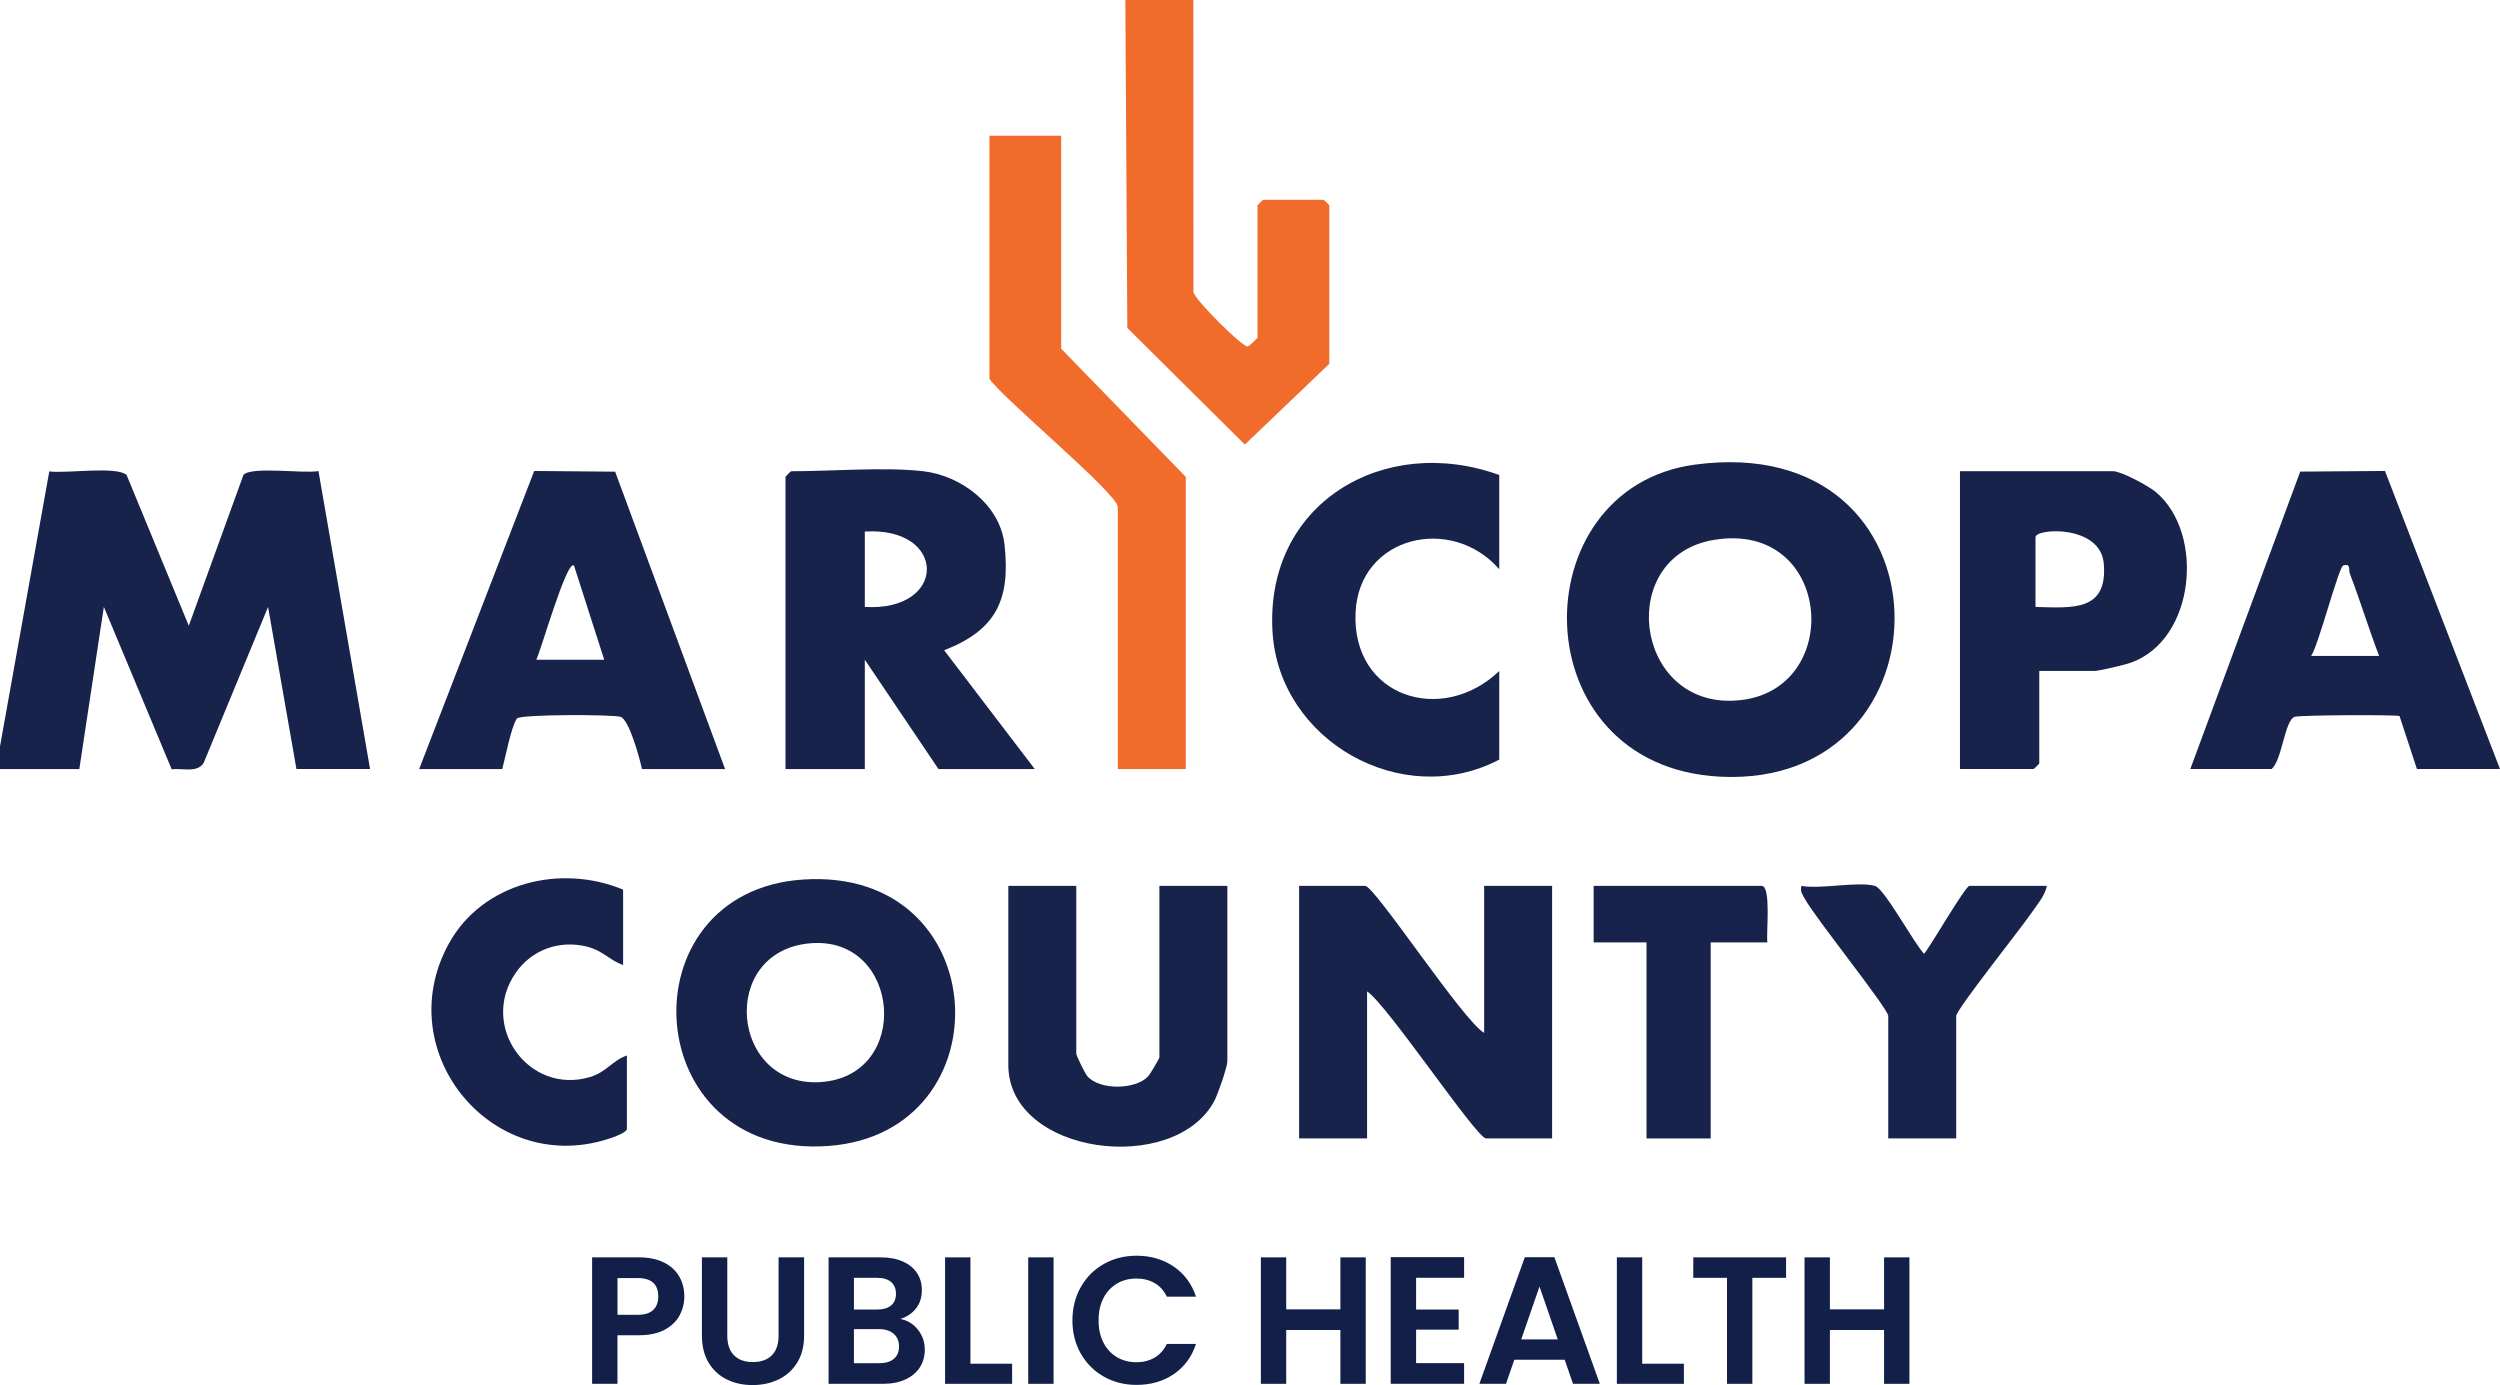
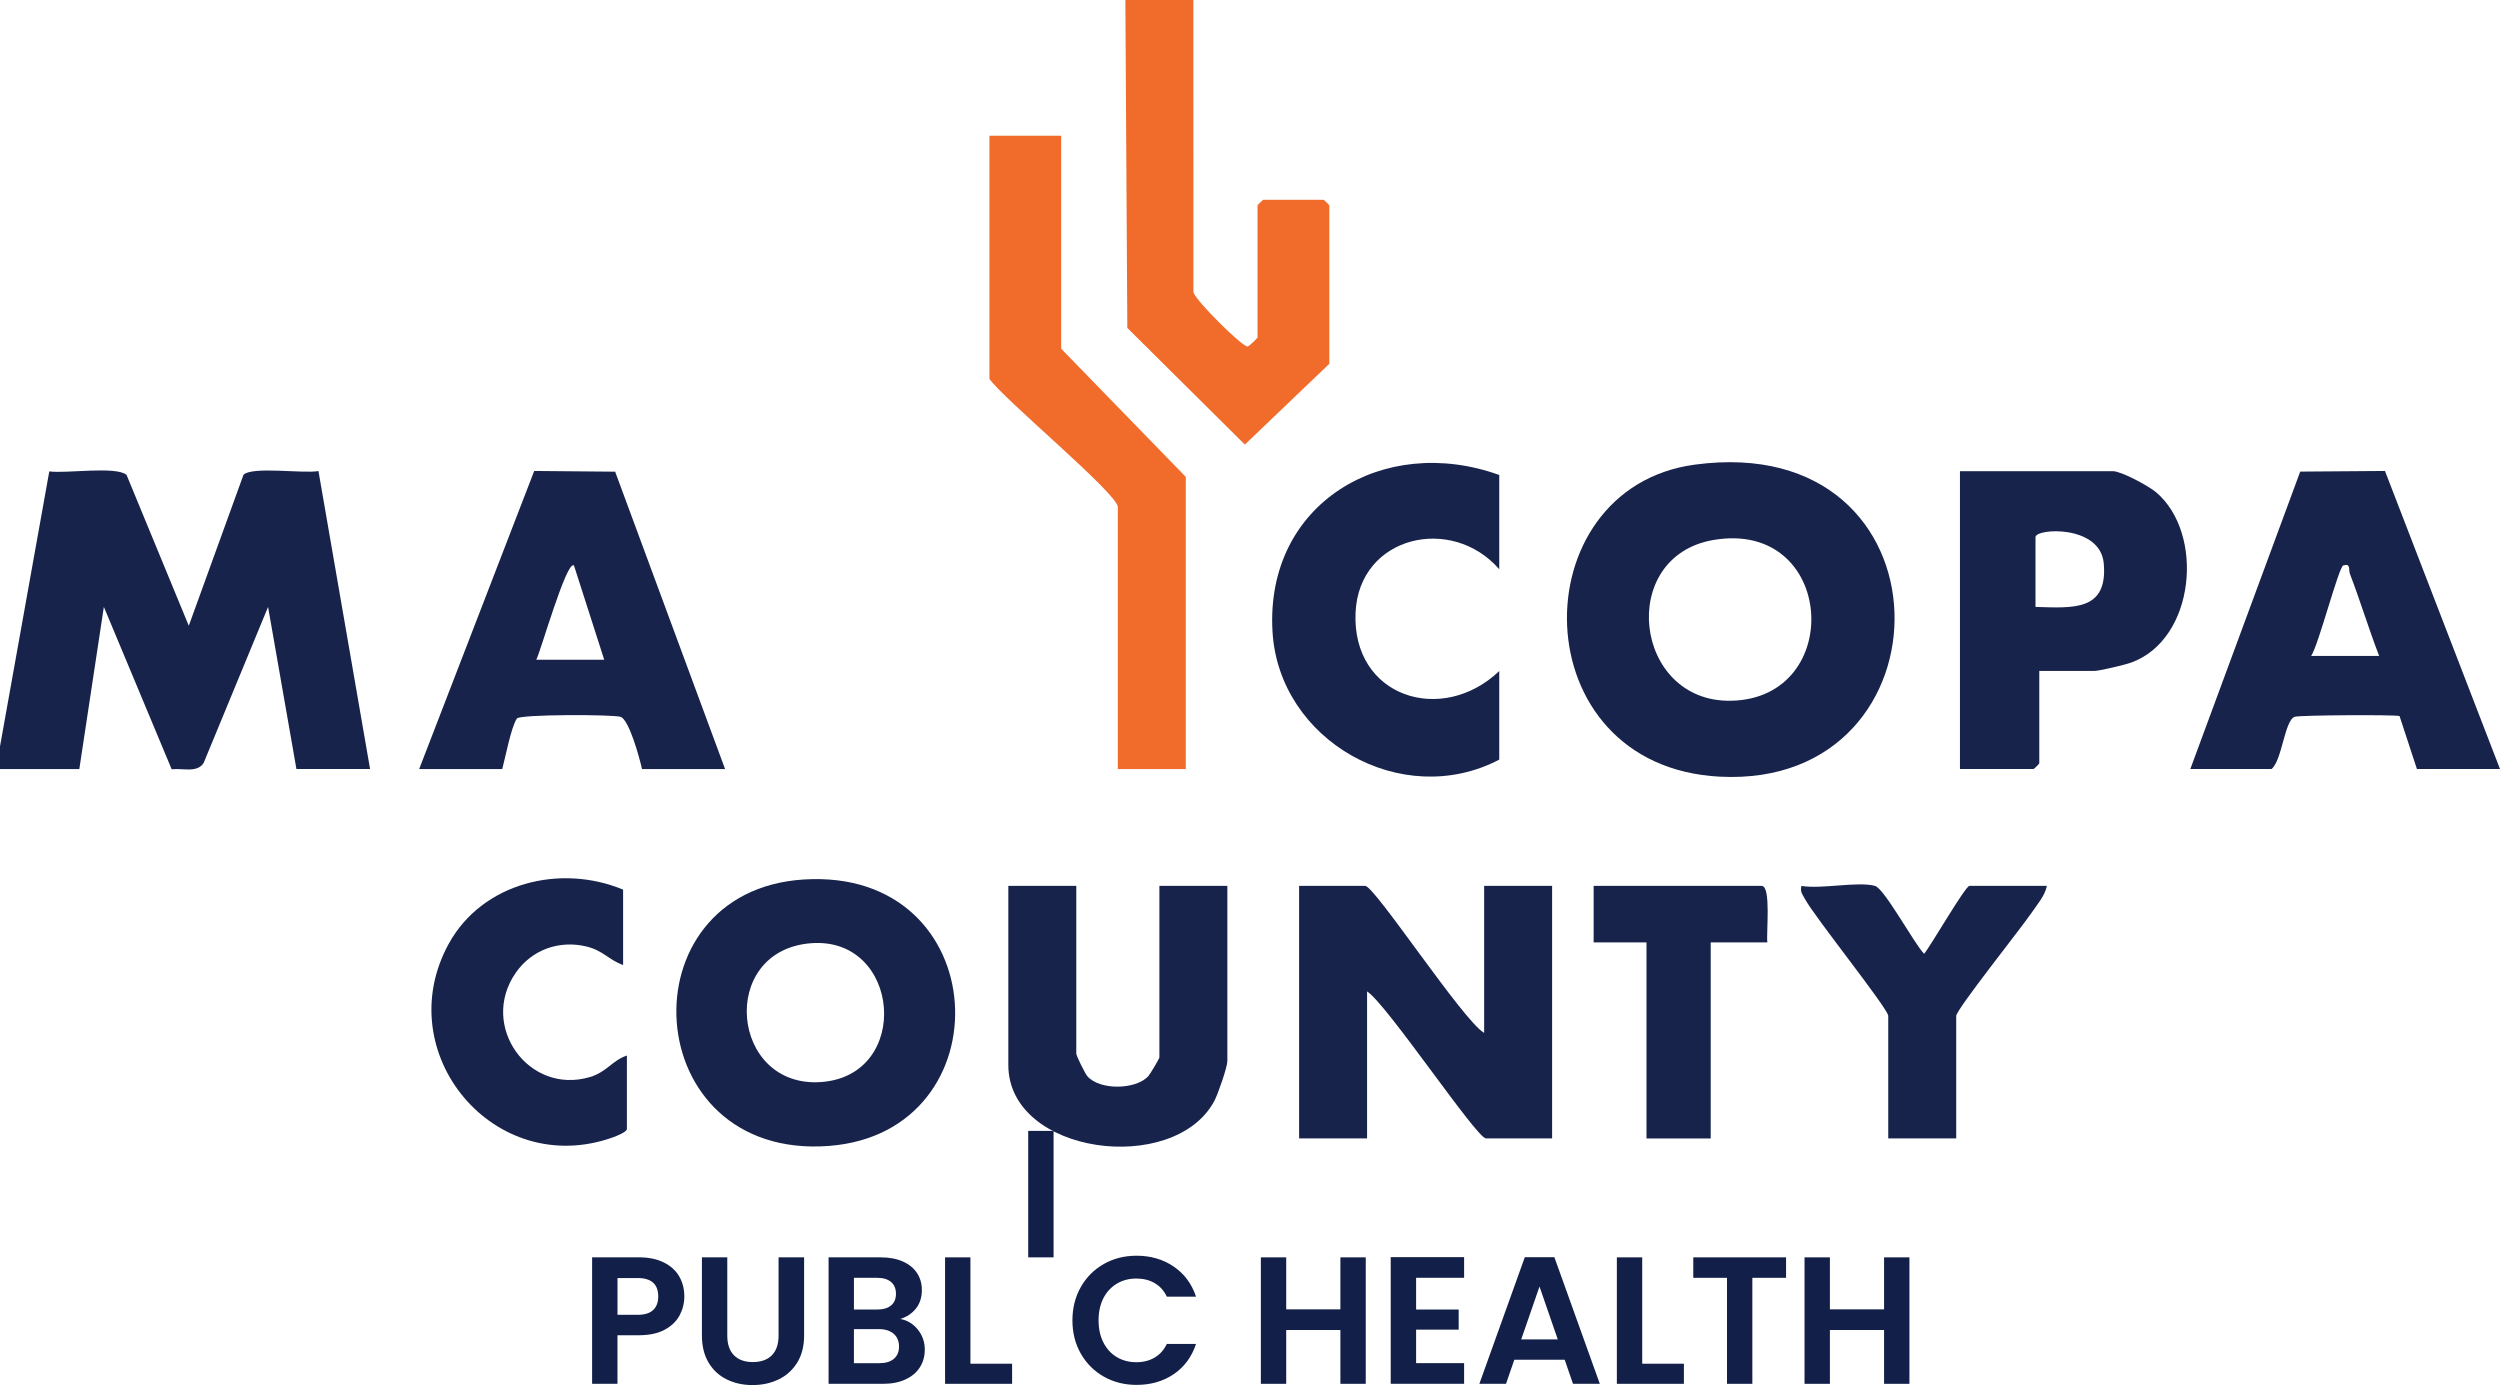
<svg xmlns="http://www.w3.org/2000/svg" id="Layer_1" data-name="Layer 1" viewBox="0 0 700 387.82">
  <defs>
    <style>
      .cls-1 {
        fill: #121f48;
      }

      .cls-2 {
        fill: #17234b;
      }

      .cls-3 {
        fill: #f16b2b;
      }
    </style>
  </defs>
  <g>
    <path class="cls-2" d="M0,208.99l13.8-77c4.57.66,18.76-1.55,21.64.99l17.42,42.23,15.31-42.25c2.43-2.47,16.78-.27,21-1.07l14.45,83.43h-20.62l-7.94-45.38-18.05,43.71c-1.85,2.84-5.9,1.38-8.94,1.75l-18.99-45.47-6.87,45.4H0v-6.34Z" />
    <path class="cls-3" d="M334.14,0l.02,81.78c.43,2.26,13.83,15.48,15.16,15.24.54-.1,2.79-2.36,2.79-2.55v-36.94c0-.11,1.47-1.58,1.59-1.58h16.92c.11,0,1.59,1.47,1.59,1.58v44.33l-23.65,22.62-32.91-32.66-.55-91.81h19.03Z" />
    <path class="cls-2" d="M474.52,130.1c73.43-9.92,73.35,90.75,7.08,87.37-55.78-2.85-56.01-80.76-7.08-87.37ZM479.78,151.19c-27.11,4.61-22.35,45.56,4.93,45.02,32.11-.63,29.22-50.83-4.93-45.02Z" />
-     <path class="cls-2" d="M258.53,131.94c10.65,1.26,21.52,9.42,22.74,20.58,1.69,15.42-2.34,23.89-16.91,29.55l25.37,33.26h-26.96l-20.62-30.61v30.61h-22.21v-81.8c0-.11,1.47-1.58,1.59-1.58,11.19,0,26.41-1.25,37.01,0ZM242.15,169.94c23.17,1.39,23.15-22.51,0-21.11v21.11Z" />
    <path class="cls-2" d="M613.29,215.33l30.77-83.28,23.73-.18,32.21,83.46h-23.26l-4.87-14.84c-1.5-.41-27.96-.26-29.35.21-2.84.96-3.52,12.2-6.49,14.63h-22.73ZM647.13,183.66h19.03c-2.92-7.58-5.28-15.42-8.19-23.01-.44-1.14.33-2.99-1.85-2.33-1.29.39-6.95,22.37-9,25.34Z" />
    <path class="cls-2" d="M117.37,215.33l32.21-83.46,22.66.2,30.78,83.26h-23.26c-.66-2.99-3.57-13.79-5.99-14.61-2.04-.69-28.19-.74-29.03.46-1.63,2.34-3.23,10.91-4.11,14.15h-23.26ZM169.18,184.72l-8.47-26.39c-2.07-1.62-9.42,24.44-10.56,26.39h19.03Z" />
    <path class="cls-3" d="M297.13,38v59.64l34.89,35.89v81.8h-19.03v-73.36c0-3.71-32.08-30.28-35.95-35.89V38h20.09Z" />
    <path class="cls-2" d="M415.56,289.21v-41.17h19.03v70.72h-18.5c-2.65,0-27.7-37.53-33.31-41.17v41.17h-19.03v-70.72h18.5c2.65,0,27.47,37.86,33.31,41.17Z" />
    <path class="cls-2" d="M571,187.88v25.86c0,.11-1.47,1.58-1.59,1.58h-20.62v-83.39h42.82c2.36,0,10.01,4.14,12.08,5.89,13.67,11.56,10.99,41.27-7.02,47.72-1.81.65-8.9,2.33-10.35,2.33h-15.33ZM569.94,169.94c10.4.28,20.31,1.29,19.11-12.2-.97-10.9-19.11-9.84-19.11-7.33v19.53Z" />
    <path class="cls-2" d="M225.01,246.26c53.7-3.41,56.85,70.85,7.07,74.6-53.49,4.03-57.72-71.38-7.07-74.6ZM227.11,264.1c-26.18,2-22.62,40.74,2.85,38.87,25.43-1.87,22.26-40.79-2.85-38.87Z" />
    <path class="cls-2" d="M419.79,133v26.39c-13.3-15.32-39.24-9.38-40.23,12.09-1.09,23.72,24.19,31.72,40.23,16.41v24.8c-27.25,14.28-61.71-5.3-63.49-35.84-2.1-35.92,31.14-55.55,63.49-43.85Z" />
    <path class="cls-2" d="M301.36,248.05v46.97c0,.57,2.45,5.6,3.14,6.37,3.52,3.92,13.46,3.74,16.98-.01.54-.58,3.15-4.99,3.15-5.3v-48.03h19.03v49.08c0,1.63-2.65,9.27-3.65,11.14-11.23,21.03-57.68,15.09-57.68-10.08v-50.14h19.03Z" />
    <path class="cls-2" d="M174.47,249.1v21.11c-3.98-1.43-5.6-4.04-10.18-5.17-7.63-1.88-15.37.83-19.89,7.35-10.31,14.86,3.61,34.29,20.78,29.18,4.73-1.41,6.18-4.6,10.35-6.03v20.58c0,.84-3,2.01-3.98,2.36-33.16,11.81-62.69-23.69-45.89-54.25,9.41-17.11,31.29-22.44,48.82-15.13Z" />
    <path class="cls-2" d="M525,248.05c2.64.74,10.99,16.21,13.75,19.01,1.86-2.2,11.54-19.01,12.69-19.01h21.68c-.5,2.75-2.85,5.4-4.42,7.72-2.73,4.03-20.96,26.92-20.96,28.69v34.3h-19.03v-34.3c0-2.01-20.6-27.68-23.29-32.69-.69-1.28-1.43-2-1.03-3.72,5.49.98,15.85-1.33,20.62,0Z" />
    <path class="cls-2" d="M494.86,263.88h-15.86v54.89h-17.98v-54.89h-14.8v-15.83h47.05c2.71,0,1.24,13.26,1.59,15.83Z" />
  </g>
  <g>
    <path class="cls-1" d="M190.27,368.34c-.9,1.66-2.3,2.99-4.21,4.01-1.91,1.02-4.32,1.52-7.23,1.52h-5.94v13.59h-7.1v-35.41h13.04c2.74,0,5.07.47,7,1.42,1.93.95,3.37,2.25,4.34,3.91.96,1.66,1.44,3.54,1.44,5.63,0,1.89-.45,3.67-1.34,5.33ZM182.89,366.8c.95-.9,1.42-2.16,1.42-3.78,0-3.45-1.93-5.17-5.78-5.17h-5.63v10.3h5.63c1.96,0,3.42-.45,4.36-1.35Z" />
    <path class="cls-1" d="M203.64,352.06v21.92c0,2.4.63,4.24,1.88,5.5,1.25,1.27,3.01,1.9,5.27,1.9s4.08-.63,5.33-1.9c1.25-1.27,1.88-3.1,1.88-5.5v-21.92h7.15v21.86c0,3.01-.65,5.55-1.95,7.64-1.3,2.08-3.04,3.65-5.22,4.69-2.18,1.05-4.61,1.57-7.28,1.57s-5.03-.52-7.18-1.57c-2.15-1.05-3.85-2.61-5.1-4.69s-1.88-4.62-1.88-7.64v-21.86h7.1Z" />
    <path class="cls-1" d="M257.01,372.3c1.28,1.62,1.93,3.48,1.93,5.58,0,1.89-.47,3.56-1.4,5-.93,1.44-2.27,2.56-4.03,3.37-1.76.81-3.84,1.22-6.24,1.22h-15.27v-35.41h14.61c2.4,0,4.47.39,6.21,1.17s3.06,1.86,3.96,3.25,1.34,2.96,1.34,4.72c0,2.06-.55,3.79-1.65,5.17-1.1,1.39-2.56,2.37-4.39,2.94,1.99.37,3.64,1.37,4.92,2.99ZM239.1,366.67h6.49c1.69,0,2.99-.38,3.91-1.14.91-.76,1.37-1.85,1.37-3.27s-.46-2.52-1.37-3.3c-.91-.78-2.21-1.17-3.91-1.17h-6.49v8.88ZM250.28,380.47c.96-.81,1.45-1.96,1.45-3.45s-.51-2.71-1.52-3.58c-1.02-.86-2.39-1.29-4.11-1.29h-7v9.54h7.15c1.72,0,3.07-.4,4.03-1.22Z" />
    <path class="cls-1" d="M271.72,381.84h11.67v5.63h-18.77v-35.41h7.1v29.78Z" />
-     <path class="cls-1" d="M295,352.06v35.41h-7.1v-35.41h7.1Z" />
+     <path class="cls-1" d="M295,352.06h-7.1v-35.41h7.1Z" />
    <path class="cls-1" d="M302.64,360.35c1.57-2.76,3.72-4.9,6.44-6.44,2.72-1.54,5.78-2.31,9.16-2.31,3.96,0,7.42,1.01,10.4,3.04,2.98,2.03,5.06,4.84,6.24,8.42h-8.17c-.81-1.69-1.95-2.96-3.42-3.8-1.47-.85-3.17-1.27-5.1-1.27-2.06,0-3.9.48-5.5,1.45s-2.86,2.32-3.75,4.08-1.34,3.82-1.34,6.19.45,4.39,1.34,6.16c.9,1.78,2.15,3.15,3.75,4.11s3.44,1.44,5.5,1.44c1.93,0,3.63-.43,5.1-1.29,1.47-.86,2.61-2.14,3.42-3.83h8.17c-1.18,3.62-3.26,6.44-6.22,8.45-2.96,2.01-6.43,3.02-10.42,3.02-3.38,0-6.43-.77-9.16-2.31-2.72-1.54-4.87-3.68-6.44-6.42s-2.36-5.85-2.36-9.33.79-6.6,2.36-9.36Z" />
    <path class="cls-1" d="M382.41,352.06v35.41h-7.1v-15.07h-15.17v15.07h-7.1v-35.41h7.1v14.56h15.17v-14.56h7.1Z" />
    <path class="cls-1" d="M396.51,357.79v8.88h11.92v5.63h-11.92v9.38h13.44v5.78h-20.55v-35.46h20.55v5.78h-13.44Z" />
    <path class="cls-1" d="M438.11,380.72h-14.1l-2.33,6.75h-7.46l12.73-35.46h8.27l12.73,35.46h-7.51l-2.33-6.75ZM436.18,375.04l-5.12-14.81-5.12,14.81h10.25Z" />
    <path class="cls-1" d="M459.82,381.84h11.67v5.63h-18.77v-35.41h7.1v29.78Z" />
    <path class="cls-1" d="M500.1,352.06v5.73h-9.44v29.68h-7.1v-29.68h-9.44v-5.73h25.97Z" />
    <path class="cls-1" d="M534.64,352.06v35.41h-7.1v-15.07h-15.17v15.07h-7.1v-35.41h7.1v14.56h15.17v-14.56h7.1Z" />
  </g>
</svg>